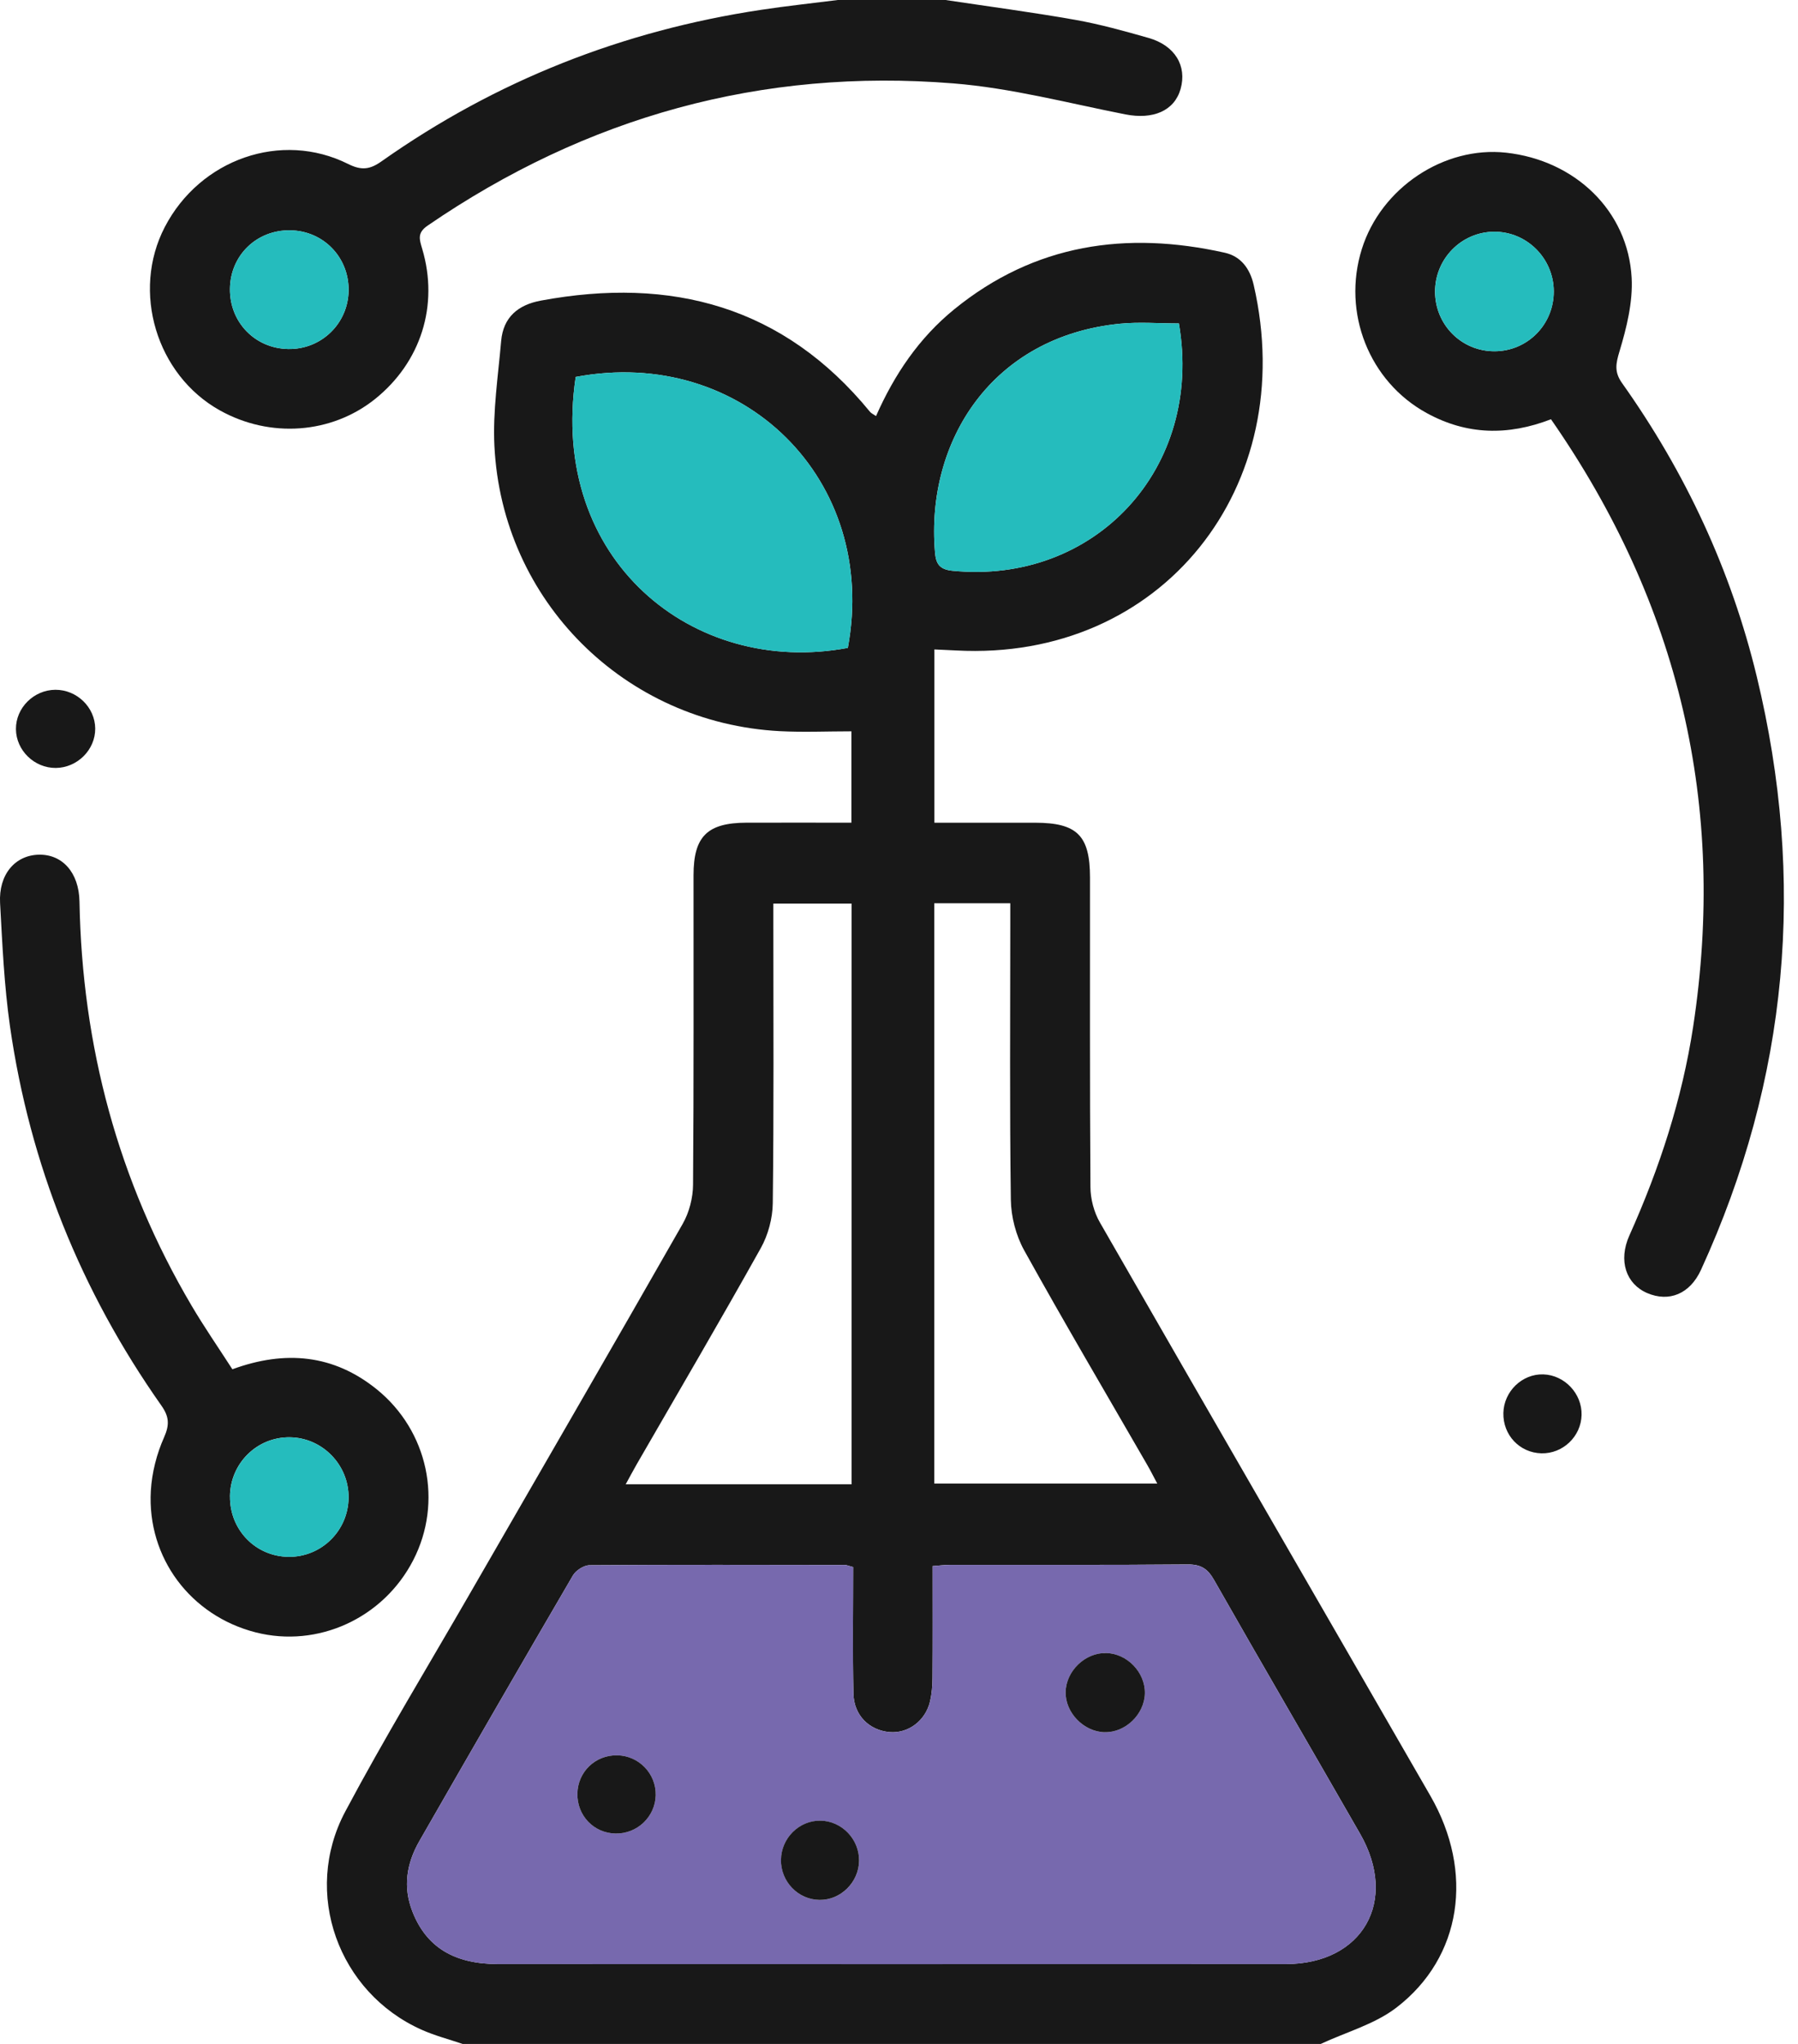
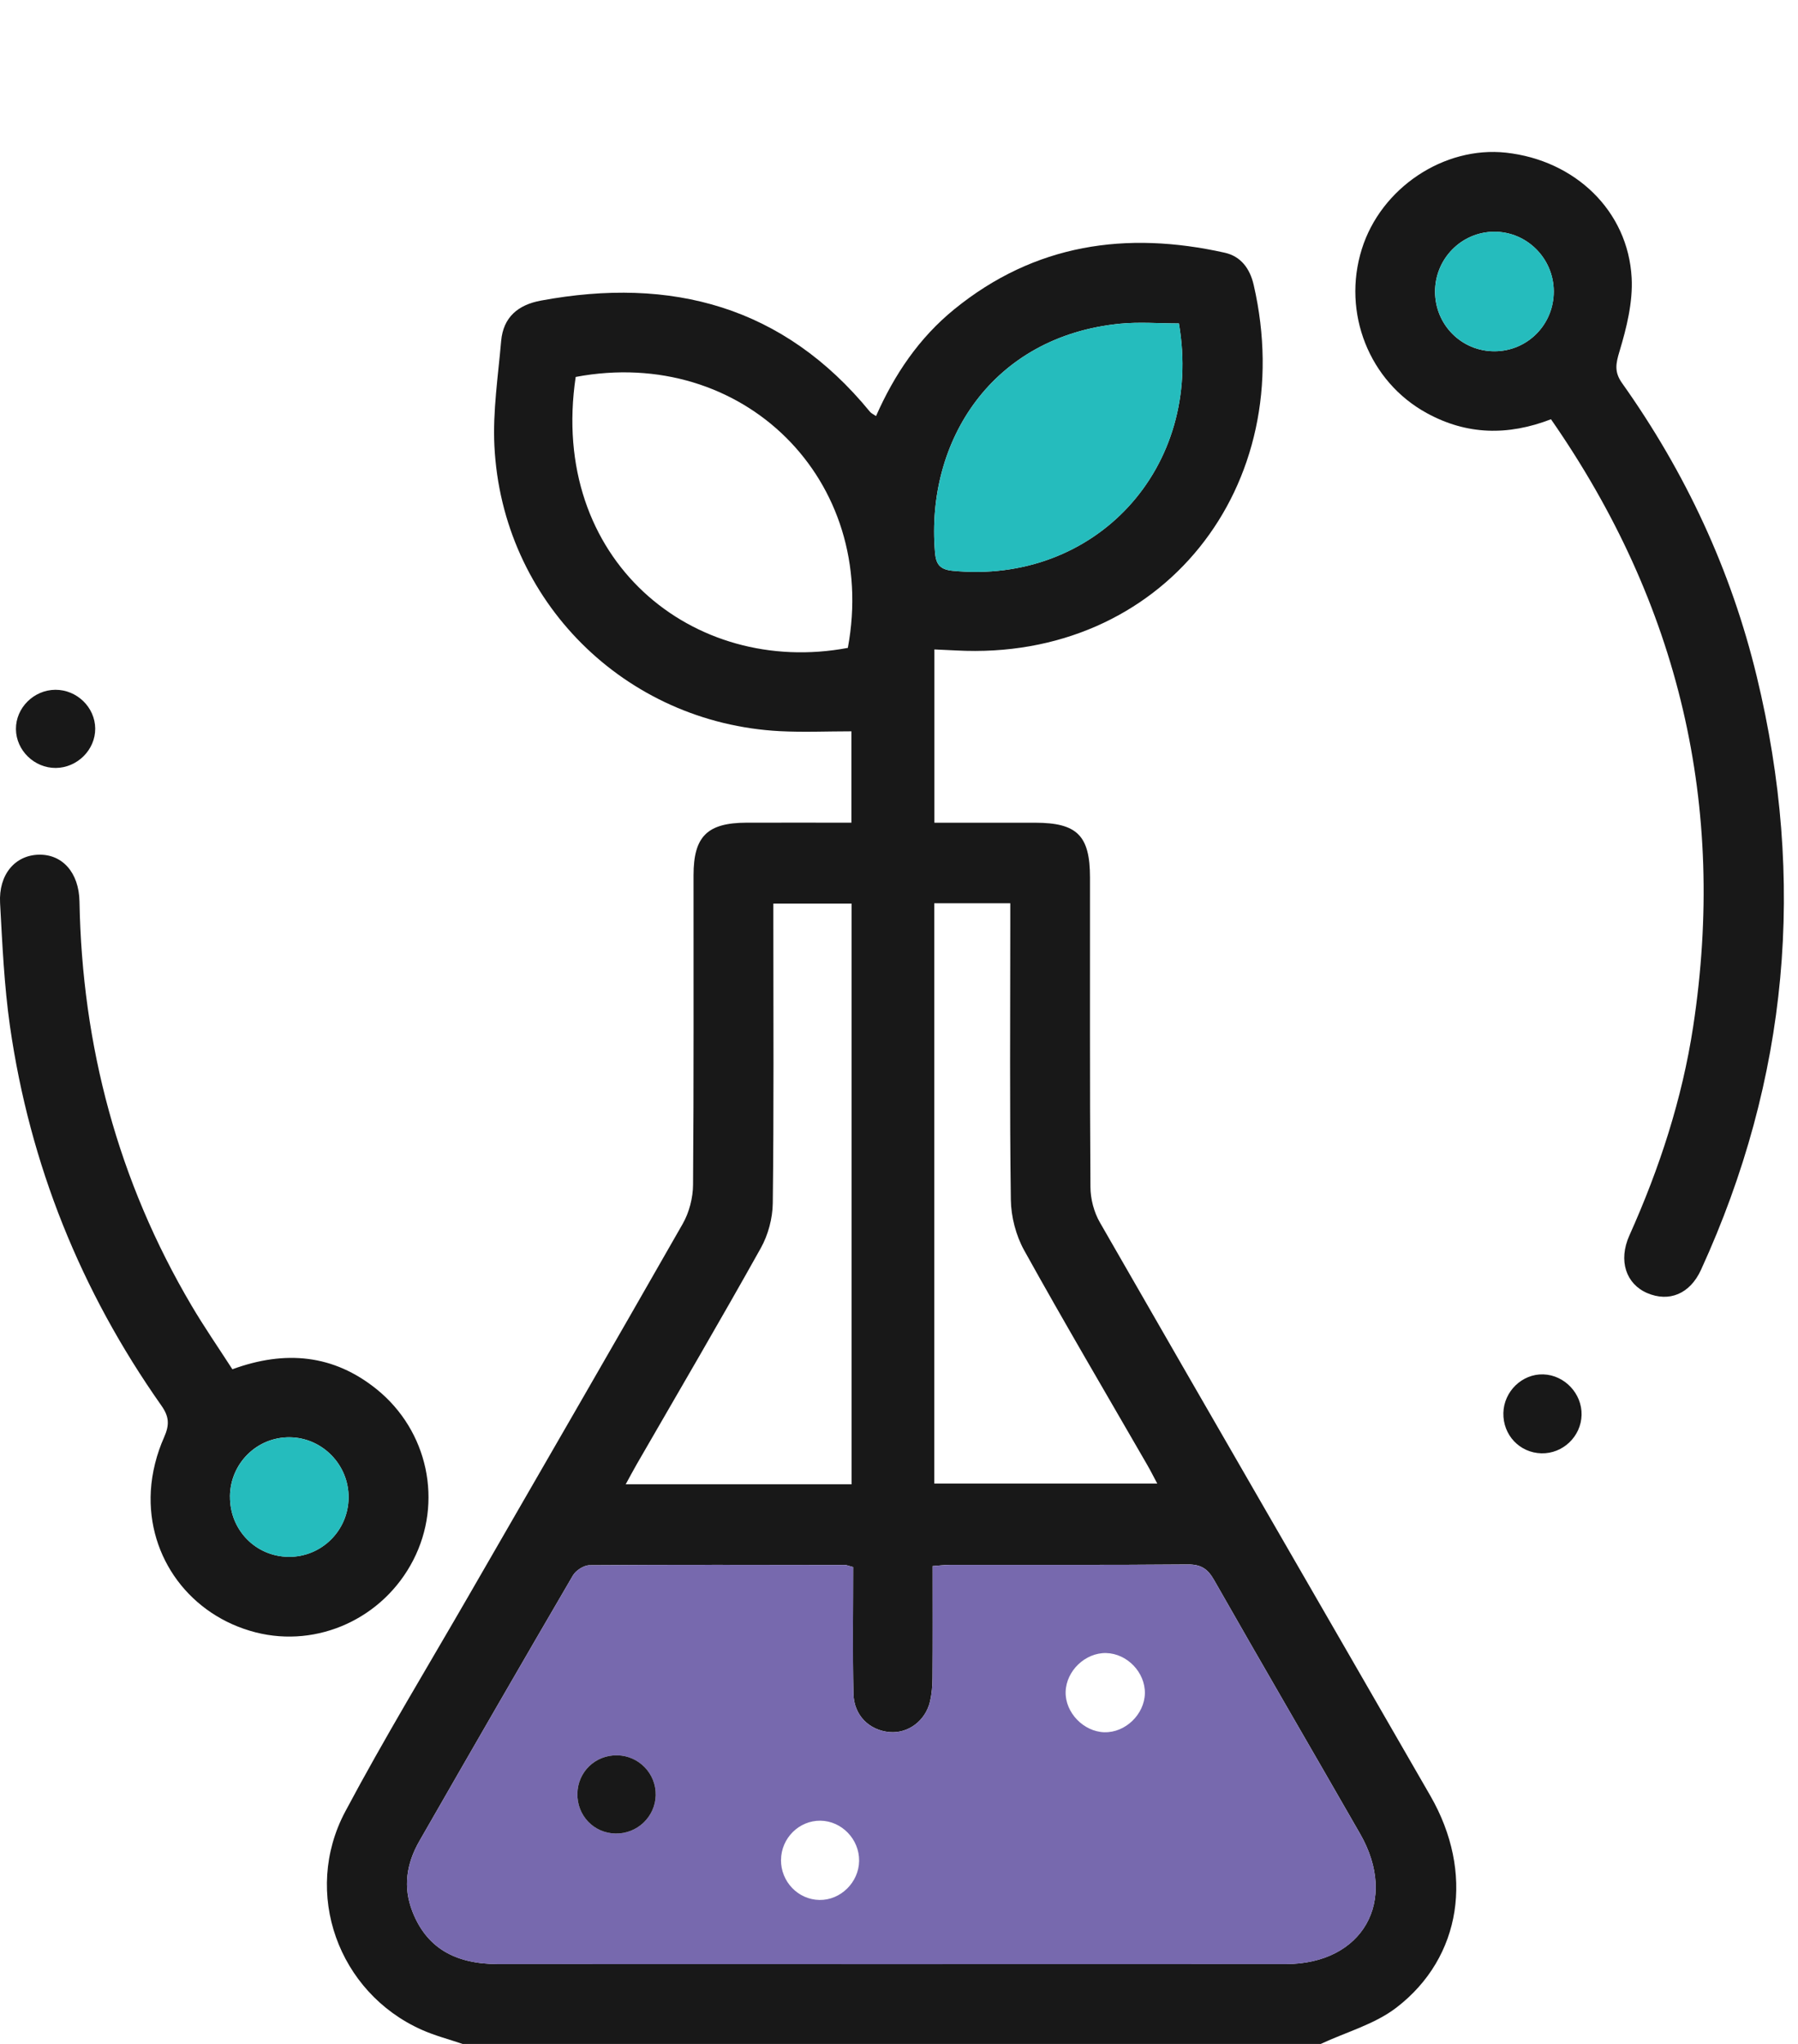
<svg xmlns="http://www.w3.org/2000/svg" width="44" height="50" viewBox="0 0 44 50" fill="none">
  <g clip-path="url(#clip0_3_241)">
    <path d="M11.32 50C10.985 49.886 10.64 49.797 10.318 49.653C8.279 48.743 7.391 46.306 8.448 44.317C9.402 42.524 10.459 40.786 11.475 39.025C13.221 35.997 14.975 32.974 16.707 29.938C16.866 29.659 16.958 29.303 16.96 28.981C16.98 26.459 16.97 23.936 16.972 21.413C16.972 20.459 17.309 20.128 18.269 20.125C19.113 20.123 19.957 20.125 20.835 20.125V17.89C20.24 17.89 19.659 17.916 19.081 17.886C15.292 17.686 12.286 14.704 12.099 10.909C12.057 10.059 12.19 9.197 12.264 8.343C12.315 7.759 12.678 7.456 13.239 7.353C16.431 6.762 19.175 7.489 21.291 10.075C21.319 10.11 21.367 10.129 21.438 10.178C21.888 9.16 22.49 8.268 23.351 7.567C25.319 5.966 27.559 5.644 29.971 6.182C30.364 6.27 30.587 6.566 30.68 6.971C31.815 11.896 28.436 16.183 23.398 15.912C23.235 15.903 23.073 15.896 22.866 15.887V20.126C23.686 20.126 24.512 20.125 25.336 20.126C26.36 20.128 26.674 20.44 26.674 21.47C26.676 23.992 26.667 26.516 26.685 29.038C26.686 29.329 26.771 29.652 26.916 29.904C29.604 34.585 32.311 39.256 35.005 43.933C36.078 45.796 35.776 47.877 34.178 49.107C33.645 49.519 32.941 49.71 32.316 50.002H11.32V50ZM20.878 38.334C20.766 38.306 20.72 38.283 20.674 38.283C18.592 38.28 16.509 38.274 14.427 38.289C14.288 38.29 14.094 38.415 14.021 38.538C12.759 40.698 11.508 42.866 10.263 45.037C9.95 45.582 9.854 46.161 10.096 46.77C10.435 47.627 11.107 48.046 12.188 48.046C18.614 48.047 25.041 48.049 31.467 48.046C33.347 48.045 34.227 46.503 33.285 44.861C32.097 42.789 30.892 40.727 29.71 38.65C29.553 38.374 29.389 38.268 29.065 38.27C27.13 38.287 25.193 38.278 23.258 38.28C23.119 38.28 22.98 38.299 22.823 38.31C22.823 39.252 22.827 40.147 22.82 41.041C22.819 41.234 22.803 41.432 22.76 41.619C22.648 42.099 22.22 42.412 21.765 42.371C21.27 42.326 20.896 41.962 20.885 41.43C20.862 40.407 20.878 39.384 20.878 38.333V38.334ZM20.84 36.31V22.104H18.925V22.645C18.925 24.907 18.939 27.169 18.911 29.431C18.907 29.802 18.798 30.21 18.617 30.533C17.626 32.307 16.597 34.06 15.582 35.819C15.496 35.968 15.417 36.119 15.312 36.31H20.839H20.84ZM22.863 22.095V36.292H28.32C28.222 36.107 28.15 35.965 28.07 35.827C27.064 34.083 26.041 32.349 25.064 30.588C24.862 30.224 24.743 29.767 24.737 29.35C24.706 27.123 24.723 24.895 24.723 22.669V22.096H22.863V22.095ZM14.088 9.221C13.424 13.688 16.955 16.562 20.748 15.849C21.512 11.736 18.171 8.451 14.088 9.221ZM28.85 7.912C28.355 7.912 27.882 7.873 27.417 7.918C24.283 8.222 22.652 10.785 22.88 13.504C22.902 13.776 22.976 13.929 23.304 13.962C26.793 14.31 29.46 11.454 28.849 7.912H28.85Z" fill="#181818" />
-     <path d="M23.138 0C24.196 0.159 25.258 0.299 26.311 0.485C26.917 0.593 27.515 0.759 28.107 0.928C28.753 1.112 29.051 1.612 28.891 2.177C28.738 2.713 28.217 2.931 27.539 2.798C26.14 2.523 24.744 2.153 23.329 2.04C18.642 1.663 14.349 2.856 10.465 5.519C10.202 5.699 10.265 5.859 10.333 6.091C10.743 7.47 10.299 8.863 9.177 9.762C8.111 10.615 6.609 10.725 5.38 10.039C3.827 9.173 3.214 7.132 4.032 5.555C4.895 3.893 6.885 3.193 8.521 4.012C8.85 4.176 9.057 4.146 9.342 3.943C12.139 1.97 15.24 0.751 18.622 0.241C19.246 0.146 19.875 0.08 20.501 0C21.38 0 22.259 0 23.138 0ZM5.627 7.062C5.616 7.88 6.24 8.525 7.054 8.538C7.863 8.552 8.521 7.914 8.531 7.107C8.541 6.292 7.913 5.645 7.1 5.634C6.28 5.623 5.638 6.246 5.627 7.062Z" fill="#181818" />
    <path d="M37.956 10.256C36.898 10.664 35.893 10.641 34.916 10.106C33.508 9.337 32.837 7.653 33.326 6.093C33.794 4.598 35.334 3.569 36.856 3.735C38.547 3.921 39.841 5.159 39.929 6.796C39.961 7.39 39.807 8.013 39.633 8.591C39.54 8.898 39.501 9.098 39.694 9.371C41.245 11.554 42.361 13.944 42.99 16.546C44.198 21.537 43.77 26.384 41.626 31.064C41.355 31.655 40.845 31.86 40.31 31.632C39.795 31.411 39.595 30.844 39.874 30.222C40.61 28.582 41.164 26.889 41.435 25.111C42.256 19.719 41.103 14.784 37.955 10.256H37.956ZM38.023 7.126C38.02 6.32 37.364 5.665 36.564 5.669C35.764 5.673 35.115 6.331 35.118 7.139C35.121 7.949 35.77 8.597 36.576 8.593C37.382 8.59 38.026 7.937 38.023 7.126Z" fill="#181818" />
    <path d="M5.686 33.496C6.982 33.022 8.163 33.134 9.218 33.985C10.48 35.005 10.843 36.747 10.113 38.165C9.381 39.587 7.779 40.32 6.256 39.932C4.668 39.526 3.598 38.112 3.691 36.47C3.717 36.026 3.834 35.566 4.015 35.161C4.155 34.847 4.136 34.648 3.947 34.381C1.977 31.584 0.73 28.489 0.244 25.104C0.102 24.108 0.057 23.098 0.002 22.092C-0.036 21.392 0.368 20.922 0.949 20.908C1.525 20.895 1.933 21.344 1.945 22.055C2.009 25.588 2.889 28.893 4.689 31.941C4.994 32.458 5.336 32.953 5.686 33.495V33.496ZM5.628 36.607C5.62 37.422 6.253 38.075 7.06 38.084C7.863 38.093 8.521 37.448 8.53 36.641C8.54 35.837 7.892 35.17 7.093 35.16C6.289 35.15 5.635 35.796 5.627 36.606L5.628 36.607Z" fill="#181818" />
    <path d="M2.33 17.822C2.334 18.341 1.893 18.781 1.366 18.786C0.84 18.79 0.394 18.356 0.39 17.836C0.386 17.316 0.826 16.878 1.354 16.874C1.882 16.871 2.326 17.303 2.33 17.822Z" fill="#181818" />
    <path d="M37.768 33.621C38.288 33.638 38.716 34.091 38.704 34.613C38.692 35.14 38.246 35.565 37.72 35.552C37.187 35.538 36.778 35.105 36.79 34.565C36.802 34.037 37.249 33.605 37.768 33.621Z" fill="#181818" />
    <path d="M20.878 38.334C20.878 39.385 20.862 40.407 20.885 41.431C20.896 41.963 21.27 42.327 21.765 42.372C22.22 42.413 22.648 42.099 22.76 41.62C22.804 41.433 22.819 41.235 22.82 41.042C22.826 40.148 22.823 39.254 22.823 38.31C22.98 38.3 23.119 38.281 23.258 38.281C25.193 38.279 27.13 38.288 29.065 38.272C29.389 38.269 29.553 38.376 29.71 38.651C30.892 40.727 32.097 42.79 33.285 44.862C34.228 46.504 33.347 48.046 31.467 48.047C25.041 48.05 18.614 48.049 12.188 48.047C11.107 48.047 10.435 47.628 10.096 46.772C9.855 46.162 9.95 45.584 10.263 45.038C11.508 42.867 12.759 40.7 14.021 38.539C14.094 38.415 14.288 38.291 14.427 38.29C16.509 38.275 18.592 38.281 20.674 38.284C20.72 38.284 20.765 38.306 20.878 38.335V38.334ZM27.03 42.375C27.539 42.388 28.006 41.938 28.017 41.425C28.027 40.912 27.583 40.449 27.067 40.438C26.557 40.428 26.091 40.874 26.078 41.388C26.065 41.895 26.518 42.363 27.03 42.376V42.375ZM14.13 43.875C14.12 44.413 14.531 44.843 15.065 44.853C15.594 44.864 16.035 44.442 16.046 43.916C16.057 43.389 15.635 42.949 15.105 42.94C14.569 42.929 14.139 43.342 14.13 43.875ZM19.112 45.496C19.107 46.029 19.53 46.471 20.055 46.478C20.572 46.486 21.019 46.045 21.024 45.52C21.03 44.993 20.599 44.546 20.078 44.539C19.555 44.532 19.118 44.965 19.113 45.497L19.112 45.496Z" fill="#7769AE" />
-     <path d="M14.088 9.221C18.171 8.451 21.512 11.736 20.748 15.849C16.955 16.564 13.424 13.688 14.088 9.221Z" fill="#25BCBD" />
    <path d="M28.85 7.912C29.46 11.454 26.794 14.31 23.305 13.962C22.977 13.929 22.903 13.777 22.881 13.504C22.652 10.785 24.283 8.222 27.418 7.918C27.883 7.873 28.355 7.912 28.851 7.912H28.85Z" fill="#25BCBD" />
-     <path d="M5.627 7.062C5.638 6.247 6.28 5.623 7.1 5.634C7.912 5.645 8.541 6.291 8.531 7.107C8.521 7.914 7.863 8.552 7.054 8.538C6.24 8.524 5.616 7.879 5.627 7.062Z" fill="#25BCBD" />
    <path d="M38.024 7.126C38.028 7.936 37.384 8.589 36.577 8.593C35.77 8.596 35.122 7.949 35.119 7.139C35.116 6.331 35.764 5.673 36.565 5.669C37.365 5.665 38.02 6.32 38.024 7.126Z" fill="#25BCBD" />
    <path d="M5.628 36.607C5.636 35.797 6.29 35.151 7.094 35.161C7.893 35.171 8.54 35.838 8.531 36.642C8.521 37.448 7.864 38.094 7.061 38.085C6.254 38.076 5.62 37.423 5.629 36.608L5.628 36.607Z" fill="#25BCBD" />
-     <path d="M27.03 42.375C26.518 42.362 26.065 41.894 26.078 41.387C26.091 40.873 26.557 40.427 27.067 40.438C27.583 40.448 28.027 40.911 28.017 41.424C28.006 41.938 27.539 42.388 27.03 42.374V42.375Z" fill="#181818" />
    <path d="M14.13 43.875C14.14 43.342 14.57 42.93 15.105 42.94C15.635 42.949 16.057 43.388 16.046 43.916C16.035 44.442 15.594 44.863 15.064 44.853C14.53 44.843 14.12 44.413 14.13 43.875Z" fill="#181818" />
-     <path d="M19.112 45.496C19.118 44.965 19.555 44.531 20.077 44.538C20.599 44.545 21.03 44.992 21.023 45.519C21.018 46.045 20.571 46.485 20.054 46.477C19.529 46.47 19.105 46.028 19.111 45.495L19.112 45.496Z" fill="#181818" />
  </g>
  <defs>
    <clipPath id="clip0_3_241">
      <rect width="43.656" height="50" fill="white" />
    </clipPath>
  </defs>
</svg>